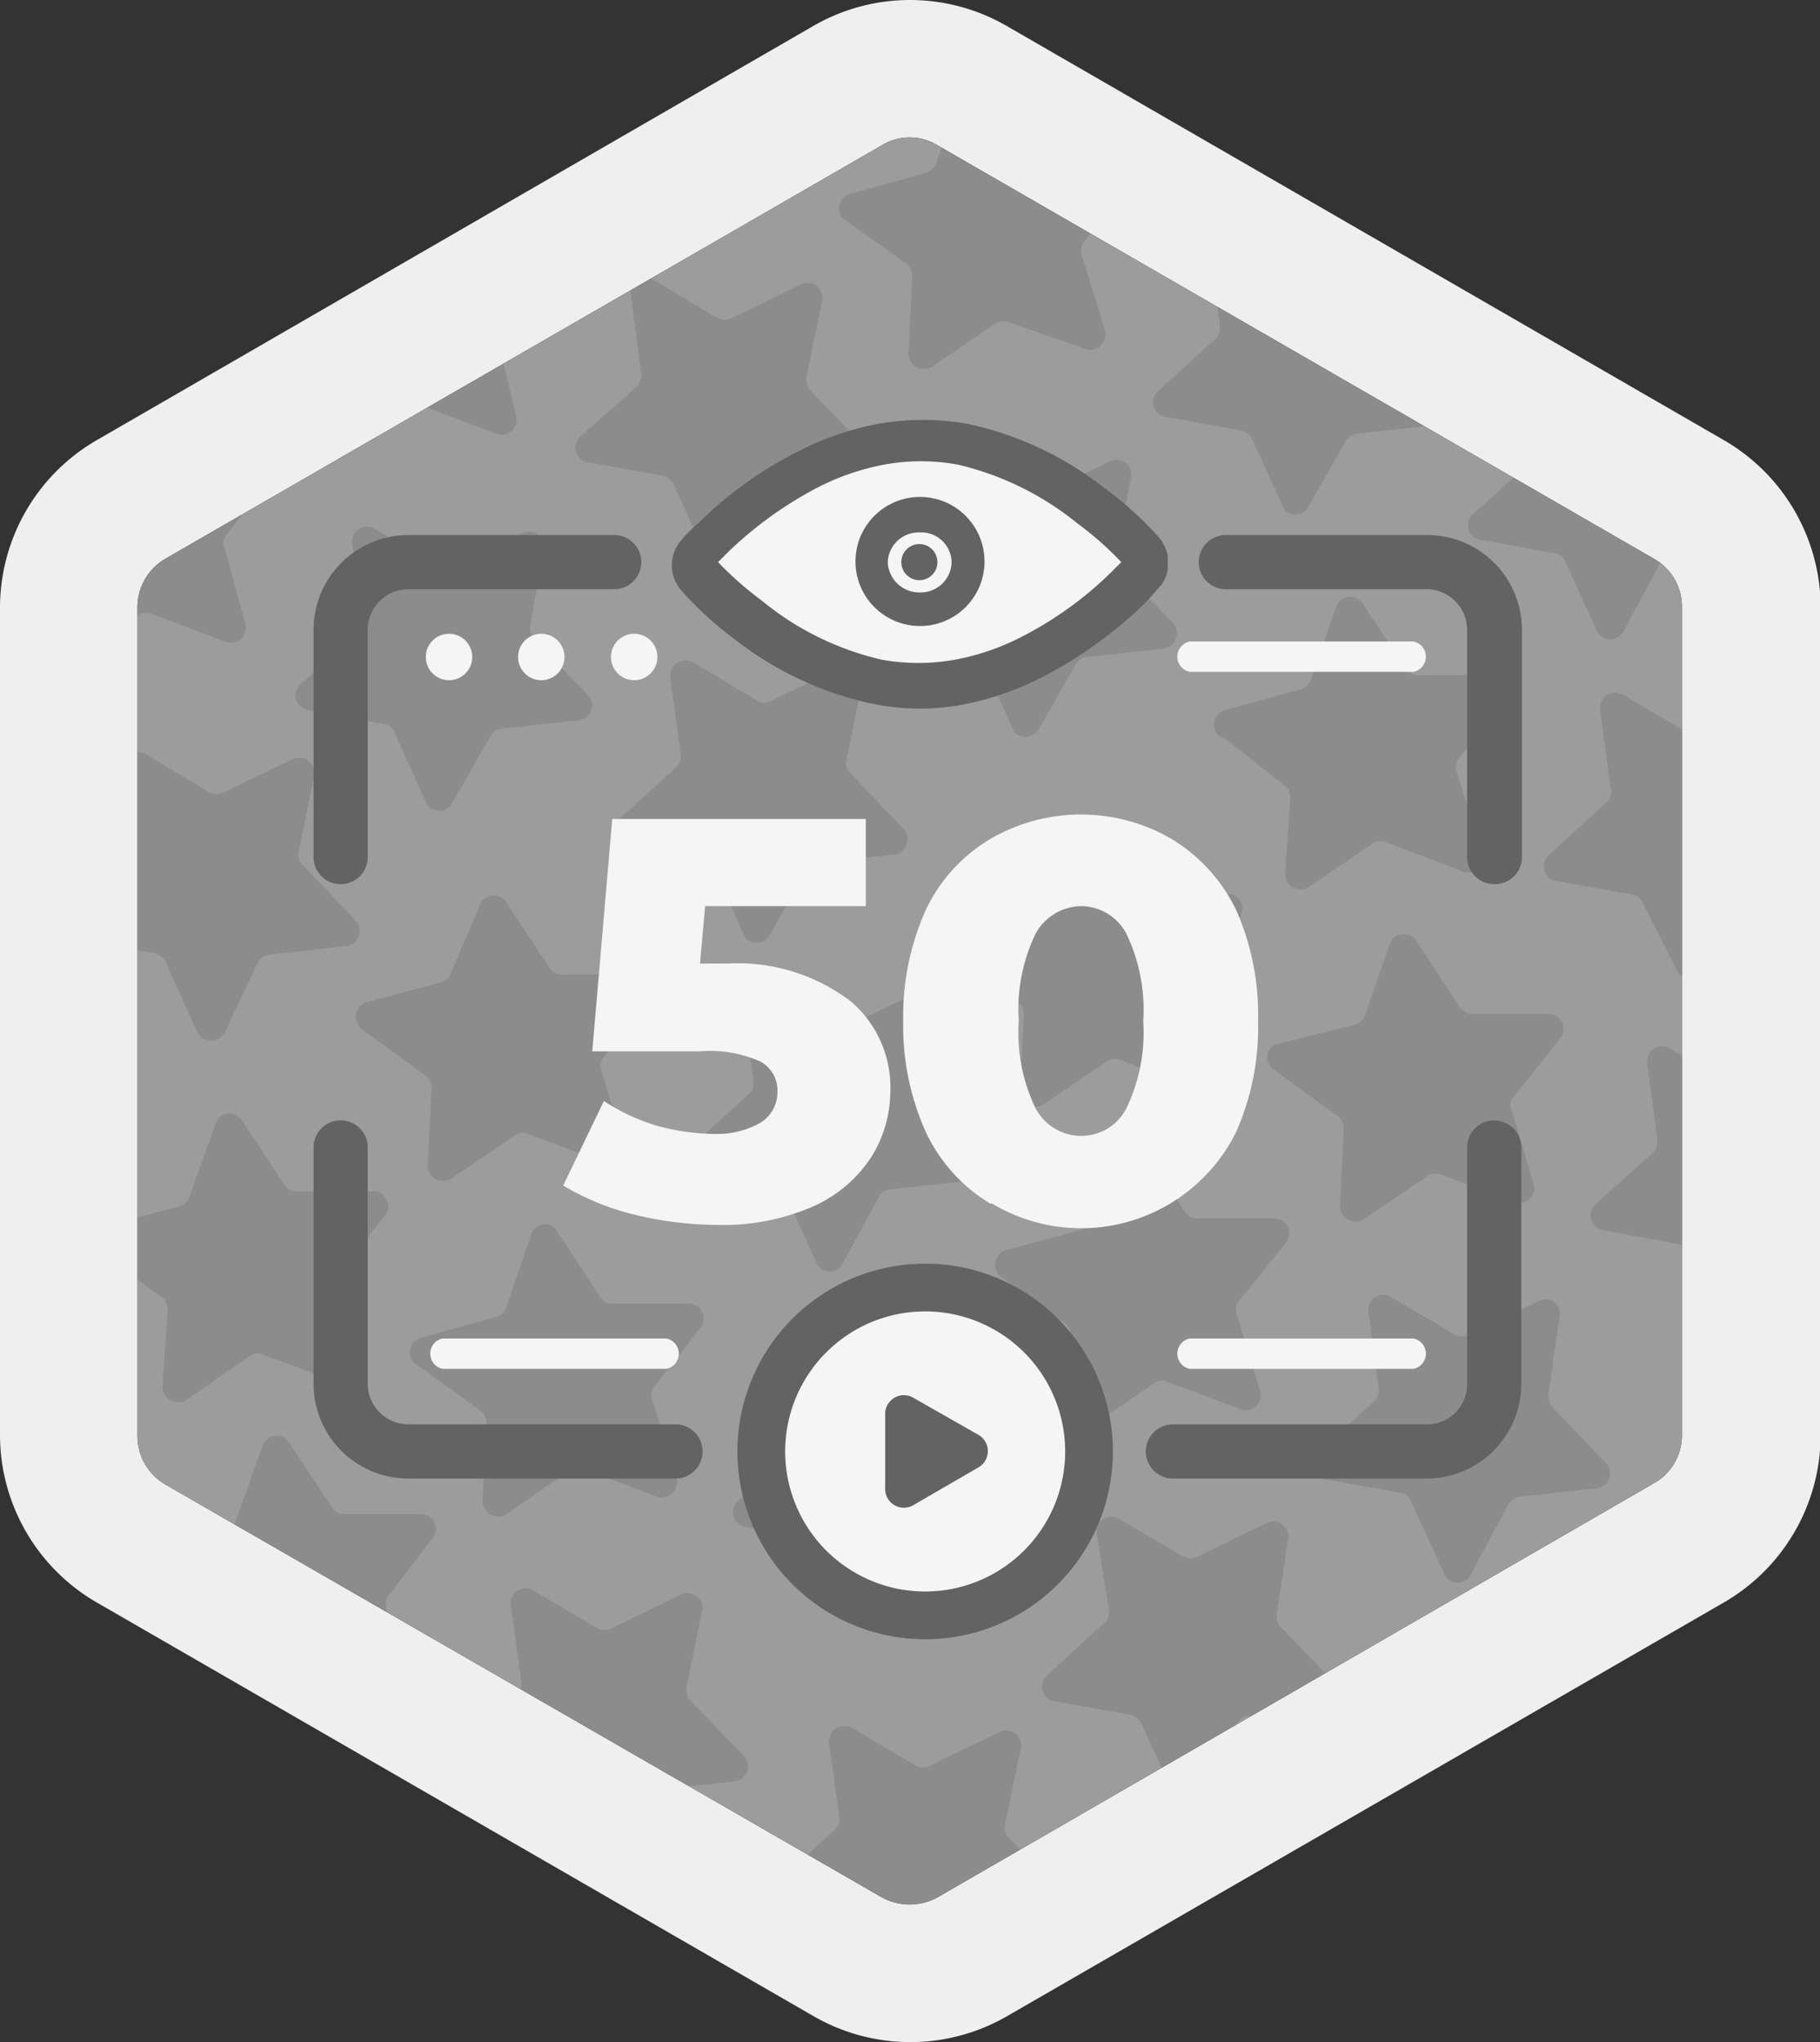
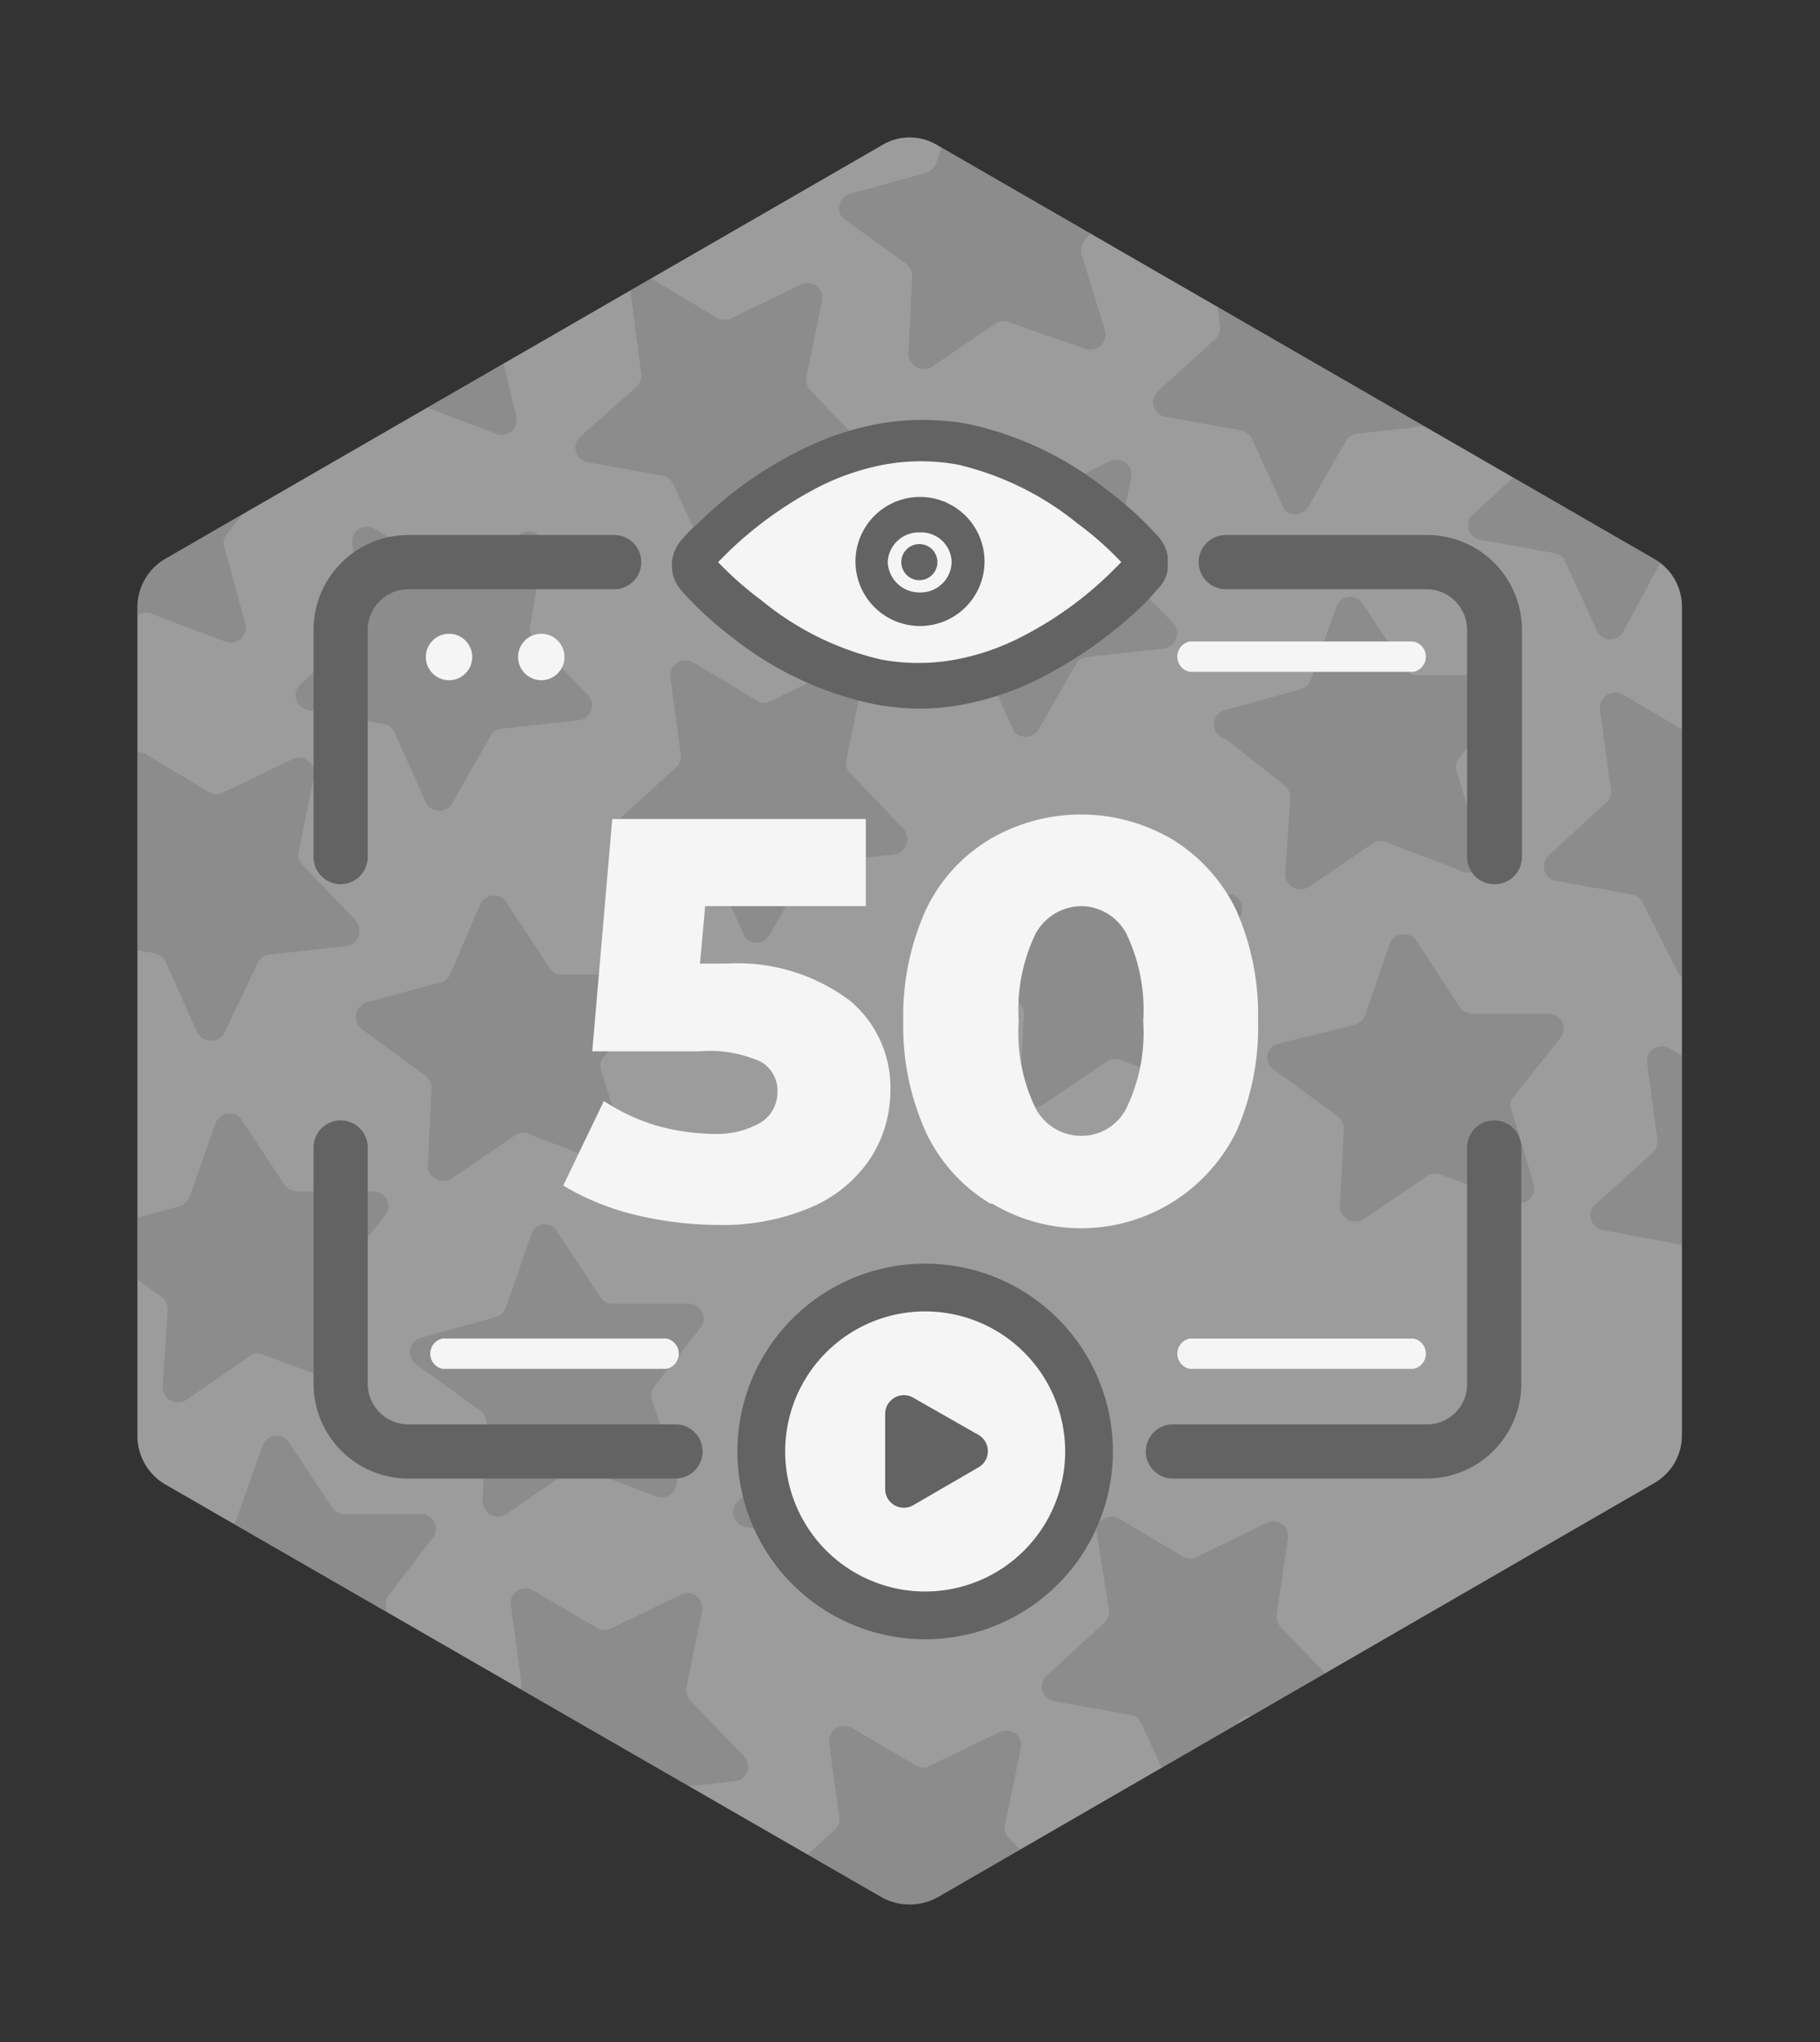
<svg xmlns="http://www.w3.org/2000/svg" id="Livello_1" data-name="Livello 1" viewBox="0 0 28.21 31.64">
  <rect x="0" y="0" width="28.21" height="31.64" fill="#333333" stroke="none" />
  <defs>
    <style>.cls-1{fill:none;}.cls-2{fill:#efefef;}.cls-3{fill:#9c9c9c;}.cls-4{opacity:0.3;}.cls-5{clip-path:url(#clip-path);}.cls-6{fill:#636363;}.cls-7{fill:#f5f5f5;}</style>
    <clipPath id="clip-path">
      <path class="cls-1" d="M14.1,2.13a.82.82,0,0,1,.43.12L25.64,8.66a.85.85,0,0,1,.43.75V22.24a.85.85,0,0,1-.43.74L14.53,29.4a.9.9,0,0,1-.86,0L2.56,23a.87.87,0,0,1-.43-.74V9.41a.87.87,0,0,1,.43-.75L13.67,2.25a.82.82,0,0,1,.43-.12" />
    </clipPath>
  </defs>
  <title>Tavola disegno 317</title>
-   <path class="cls-2" d="M14.1,2.13a.82.82,0,0,1,.43.12L25.64,8.66a.85.85,0,0,1,.43.75V22.24a.85.85,0,0,1-.43.74L14.53,29.4a.9.9,0,0,1-.86,0L2.56,23a.87.87,0,0,1-.43-.74V9.41a.87.87,0,0,1,.43-.75L13.67,2.25a.82.82,0,0,1,.43-.12M14.1,0a3,3,0,0,0-1.49.4L1.5,6.82A3,3,0,0,0,0,9.41V22.24a3,3,0,0,0,1.5,2.59l11.11,6.41a3,3,0,0,0,3,0l11.11-6.41a3,3,0,0,0,1.5-2.59V9.41a3,3,0,0,0-1.5-2.59L15.6.4A3,3,0,0,0,14.1,0Z" />
  <path class="cls-3" d="M14.1,2.13a.82.82,0,0,1,.43.12L25.64,8.66a.85.85,0,0,1,.43.75V22.24a.85.85,0,0,1-.43.74L14.53,29.4a.9.9,0,0,1-.86,0L2.56,23a.87.87,0,0,1-.43-.74V9.41a.87.87,0,0,1,.43-.75L13.67,2.25a.82.82,0,0,1,.43-.12" />
  <g class="cls-4">
    <g class="cls-5">
      <path class="cls-6" d="M5.22,21.41,4.1,21a.22.22,0,0,0-.21,0l-1,.69a.24.24,0,0,1-.37-.21L2.6,20.3a.25.25,0,0,0-.09-.2l-1-.72A.24.24,0,0,1,1.63,19l1.16-.31a.25.25,0,0,0,.15-.15l.4-1.13a.23.23,0,0,1,.41-.05l.66,1a.23.23,0,0,0,.19.1l1.19,0a.23.23,0,0,1,.18.37l-.75.94a.23.23,0,0,0,0,.21l.35,1.15A.23.23,0,0,1,5.22,21.41Z" />
      <path class="cls-6" d="M9.33,18l-1.12-.42a.2.2,0,0,0-.21,0l-1,.68a.24.24,0,0,1-.37-.2l.06-1.2a.23.23,0,0,0-.09-.19l-1-.73a.24.24,0,0,1,.08-.41l1.16-.31a.23.23,0,0,0,.15-.15L7.45,14A.23.23,0,0,1,7.86,14l.66,1a.23.23,0,0,0,.19.1l1.19,0a.23.23,0,0,1,.18.38l-.75.93a.26.26,0,0,0,0,.21l.35,1.15A.23.23,0,0,1,9.33,18Z" />
      <path class="cls-6" d="M10.18,23.19l-1.11-.42a.24.24,0,0,0-.22,0l-1,.69a.24.24,0,0,1-.37-.21l.06-1.19a.25.25,0,0,0-.09-.2l-1-.72a.23.23,0,0,1,.07-.41l1.16-.32a.25.25,0,0,0,.16-.14l.39-1.13a.22.22,0,0,1,.41-.05l.66,1a.21.21,0,0,0,.19.11l1.2,0a.23.23,0,0,1,.17.37l-.74.94a.23.23,0,0,0,0,.21l.35,1.14A.24.24,0,0,1,10.18,23.19Z" />
      <path class="cls-6" d="M6,26.4,4.83,26a.26.26,0,0,0-.21,0l-1,.68a.24.24,0,0,1-.37-.2l.06-1.19a.25.25,0,0,0-.09-.2l-1-.72A.24.24,0,0,1,2.36,24l1.16-.32a.23.23,0,0,0,.15-.15l.4-1.13a.23.23,0,0,1,.41-.05l.66,1a.24.24,0,0,0,.19.11l1.19,0a.23.23,0,0,1,.18.38L6,24.75a.28.28,0,0,0,0,.22l.35,1.14A.24.24,0,0,1,6,26.4Z" />
      <path class="cls-6" d="M9.08,28.91l-.5-1.09a.24.24,0,0,0-.17-.14l-1.17-.21a.23.23,0,0,1-.12-.4L8,26.26a.22.22,0,0,0,.08-.2l-.16-1.18a.23.23,0,0,1,.34-.24l1,.59a.22.22,0,0,0,.22,0l1.07-.52a.23.23,0,0,1,.33.26l-.24,1.17a.27.27,0,0,0,.06.21l.83.86a.23.23,0,0,1-.14.39l-1.19.13a.23.23,0,0,0-.18.13l-.57,1.05A.23.23,0,0,1,9.08,28.91Z" />
-       <path class="cls-6" d="M12.67,19.6l-.49-1.09a.23.23,0,0,0-.17-.13l-1.18-.22a.23.23,0,0,1-.11-.4l.88-.8a.24.24,0,0,0,.08-.21l-.17-1.18a.23.23,0,0,1,.35-.23l1,.59a.22.22,0,0,0,.21,0l1.08-.52a.23.23,0,0,1,.33.25l-.24,1.17a.22.22,0,0,0,.06.21l.83.87a.24.24,0,0,1-.15.39l-1.19.13a.21.21,0,0,0-.17.12l-.57,1.05A.23.23,0,0,1,12.67,19.6Z" />
      <path class="cls-6" d="M13.4,25.05,12.9,24a.21.21,0,0,0-.17-.13l-1.17-.21a.23.23,0,0,1-.12-.4l.89-.81a.25.25,0,0,0,.07-.2L12.24,21a.23.23,0,0,1,.34-.23l1,.59a.24.24,0,0,0,.22,0l1.08-.52a.23.23,0,0,1,.32.26L15,22.3a.27.27,0,0,0,.06.21l.83.86a.23.23,0,0,1-.14.39l-1.19.13a.26.26,0,0,0-.18.12l-.57,1.06A.23.23,0,0,1,13.4,25.05Z" />
      <path class="cls-6" d="M14,31l-.49-1.09a.25.25,0,0,0-.17-.13l-1.18-.21a.23.23,0,0,1-.11-.4l.88-.81a.22.22,0,0,0,.08-.2L12.85,27a.24.24,0,0,1,.35-.23l1,.59a.22.22,0,0,0,.21,0l1.08-.52a.23.23,0,0,1,.33.26l-.24,1.17a.21.21,0,0,0,.06.21l.83.86a.23.23,0,0,1-.15.39l-1.19.13a.28.28,0,0,0-.18.12L14.43,31A.23.23,0,0,1,14,31Z" />
      <path class="cls-6" d="M18.51,16.86l-1.12-.43a.26.26,0,0,0-.21,0l-1,.68a.24.24,0,0,1-.37-.2l.06-1.19a.25.25,0,0,0-.09-.2l-1-.72a.24.24,0,0,1,.08-.41l1.16-.32a.24.24,0,0,0,.16-.15l.39-1.13a.23.23,0,0,1,.41-.05l.66,1a.21.21,0,0,0,.19.11l1.19,0a.23.23,0,0,1,.18.38l-.75.93a.28.28,0,0,0,0,.22l.35,1.14A.24.24,0,0,1,18.51,16.86Z" />
      <path class="cls-6" d="M22.62,13.48l-1.11-.42a.24.24,0,0,0-.22,0l-1,.68a.24.24,0,0,1-.37-.2L20,12.37a.25.25,0,0,0-.09-.2L19,11.45A.23.23,0,0,1,19,11l1.16-.32a.24.24,0,0,0,.16-.15l.39-1.12a.23.23,0,0,1,.41-.06l.66,1a.21.21,0,0,0,.19.11l1.2,0a.23.23,0,0,1,.17.38l-.75.94a.25.25,0,0,0,0,.21l.35,1.14A.24.24,0,0,1,22.62,13.48Z" />
      <path class="cls-6" d="M23.48,18.63l-1.12-.42a.25.25,0,0,0-.22,0l-1,.68a.24.24,0,0,1-.37-.2l.06-1.2a.23.23,0,0,0-.09-.19l-1-.73a.22.22,0,0,1,.08-.4L21,15.88a.26.26,0,0,0,.16-.15l.39-1.13a.24.24,0,0,1,.42,0l.65,1a.29.29,0,0,0,.19.11l1.2,0a.23.23,0,0,1,.17.38l-.74.93a.2.2,0,0,0,0,.21l.34,1.15A.23.23,0,0,1,23.48,18.63Z" />
-       <path class="cls-6" d="M19.24,21.84l-1.12-.42a.2.2,0,0,0-.21,0l-1,.68a.24.24,0,0,1-.37-.2l.06-1.2a.22.22,0,0,0-.09-.19l-1-.73a.24.24,0,0,1,.08-.41l1.16-.31a.26.26,0,0,0,.16-.15l.39-1.13a.23.23,0,0,1,.41,0l.66,1a.23.23,0,0,0,.19.1l1.2,0a.23.23,0,0,1,.17.38l-.75.93a.26.26,0,0,0,0,.21l.35,1.15A.23.23,0,0,1,19.24,21.84Z" />
-       <path class="cls-6" d="M22.37,24.35l-.5-1.09a.21.21,0,0,0-.17-.13l-1.17-.21a.23.23,0,0,1-.12-.4l.89-.81a.25.25,0,0,0,.07-.2l-.16-1.19a.23.23,0,0,1,.34-.23l1,.59a.24.24,0,0,0,.22,0l1.08-.52a.22.22,0,0,1,.32.25L24,21.6a.24.24,0,0,0,.06.2l.83.87a.23.23,0,0,1-.14.39l-1.19.13a.23.23,0,0,0-.18.12l-.57,1.06A.23.23,0,0,1,22.37,24.35Z" />
      <path class="cls-6" d="M26,15.05,25.47,14a.24.24,0,0,0-.17-.14l-1.18-.21a.23.23,0,0,1-.11-.4l.88-.81a.22.22,0,0,0,.08-.2L24.8,11a.24.24,0,0,1,.35-.24l1,.59a.22.22,0,0,0,.22,0l1.07-.52a.23.23,0,0,1,.33.26l-.24,1.17a.24.24,0,0,0,.06.21l.83.86a.23.23,0,0,1-.15.39l-1.18.13A.23.23,0,0,0,27,14l-.57,1.05A.24.24,0,0,1,26,15.05Z" />
      <path class="cls-6" d="M26.69,20.5l-.49-1.09a.24.24,0,0,0-.18-.13l-1.17-.22a.23.23,0,0,1-.12-.4l.89-.8a.26.26,0,0,0,.07-.21l-.16-1.18a.23.23,0,0,1,.34-.23l1,.59a.24.24,0,0,0,.22,0l1.08-.52a.23.23,0,0,1,.33.25l-.25,1.17a.25.25,0,0,0,.06.21l.83.87a.23.23,0,0,1-.14.39l-1.19.13a.23.23,0,0,0-.18.12l-.57,1.05A.23.23,0,0,1,26.69,20.5Z" />
      <path class="cls-6" d="M18.19,27.79l-.5-1.09a.23.23,0,0,0-.17-.13l-1.18-.21a.23.23,0,0,1-.11-.4l.88-.81a.22.22,0,0,0,.08-.2L17,23.76a.23.23,0,0,1,.34-.23l1,.59a.24.24,0,0,0,.22,0l1.07-.52a.23.23,0,0,1,.33.26L19.79,25a.27.27,0,0,0,.06.21l.83.86a.23.23,0,0,1-.14.39l-1.19.13a.23.23,0,0,0-.18.13l-.57,1A.23.23,0,0,1,18.19,27.79Z" />
      <path class="cls-6" d="M2.76,5,1.64,4.53a.2.2,0,0,0-.21,0l-1,.68A.23.23,0,0,1,.08,5l.06-1.2A.22.22,0,0,0,0,3.65l-.95-.73a.24.24,0,0,1,.08-.41L.32,2.2a.22.22,0,0,0,.16-.15L.88.92A.23.23,0,0,1,1.29.87l.66,1a.23.23,0,0,0,.19.1L3.33,2a.23.23,0,0,1,.18.38l-.75.93a.23.23,0,0,0,0,.21l.35,1.15A.23.23,0,0,1,2.76,5Z" />
      <path class="cls-6" d="M6.87,1.58,5.75,1.15a.26.26,0,0,0-.21,0l-1,.68a.24.24,0,0,1-.37-.2L4.25.47a.25.25,0,0,0-.09-.2l-1-.72a.24.24,0,0,1,.08-.41l1.16-.32a.21.21,0,0,0,.15-.15L5-2.46a.23.23,0,0,1,.41,0l.66,1a.24.24,0,0,0,.19.11l1.19,0A.23.23,0,0,1,7.62-1l-.75.93a.24.24,0,0,0,0,.22l.35,1.14A.24.24,0,0,1,6.87,1.58Z" />
      <path class="cls-6" d="M7.72,6.73,6.6,6.31a.2.2,0,0,0-.21,0L5.41,7A.24.24,0,0,1,5,6.82l.06-1.2A.23.23,0,0,0,5,5.43l-1-.73a.24.24,0,0,1,.08-.41L5.29,4a.26.26,0,0,0,.16-.15L5.84,2.7a.23.23,0,0,1,.41-.05l.66,1a.23.23,0,0,0,.19.1l1.2,0a.23.23,0,0,1,.17.38l-.75.93a.26.26,0,0,0,0,.21L8,6.45A.23.23,0,0,1,7.72,6.73Z" />
      <path class="cls-6" d="M3.49,9.94,2.37,9.52a.22.22,0,0,0-.21,0l-1,.69A.24.24,0,0,1,.81,10L.87,8.83a.25.25,0,0,0-.09-.2l-1-.72A.24.24,0,0,1-.1,7.5l1.16-.32A.21.21,0,0,0,1.21,7l.4-1.13a.23.23,0,0,1,.41,0l.66,1a.23.23,0,0,0,.19.1L4.06,7a.23.23,0,0,1,.18.37l-.75.94a.23.23,0,0,0,0,.21L3.8,9.66A.23.23,0,0,1,3.49,9.94Z" />
      <path class="cls-6" d="M6.61,12.45l-.49-1.09A.21.21,0,0,0,6,11.23L4.77,11a.23.23,0,0,1-.11-.4l.88-.8a.24.24,0,0,0,.08-.21L5.46,8.42a.23.23,0,0,1,.34-.23l1,.59a.24.24,0,0,0,.22,0l1.07-.52a.23.23,0,0,1,.33.25L8.22,9.69a.22.22,0,0,0,.06.21l.83.87a.23.23,0,0,1-.14.39l-1.19.13a.22.22,0,0,0-.18.12L7,12.46A.23.23,0,0,1,6.61,12.45Z" />
      <path class="cls-6" d="M10.21,3.14,9.72,2.05a.23.23,0,0,0-.17-.13L8.37,1.71a.23.23,0,0,1-.11-.4L9.14.5A.2.2,0,0,0,9.21.3L9.05-.89a.23.23,0,0,1,.35-.23l1,.59a.22.22,0,0,0,.21,0L11.73-1a.24.24,0,0,1,.33.26L11.82.39a.21.21,0,0,0,.06.21l.82.86a.23.23,0,0,1-.14.39L11.37,2a.28.28,0,0,0-.18.12l-.56,1.06A.23.23,0,0,1,10.21,3.14Z" />
      <path class="cls-6" d="M10.94,8.6l-.5-1.09a.24.24,0,0,0-.17-.14L9.1,7.16A.23.23,0,0,1,9,6.76L9.86,6a.25.25,0,0,0,.08-.21L9.78,4.57a.23.23,0,0,1,.34-.24l1,.6a.24.24,0,0,0,.22,0l1.07-.52a.23.23,0,0,1,.33.26l-.24,1.17a.26.26,0,0,0,.06.21l.83.86a.24.24,0,0,1-.14.4l-1.19.13a.22.22,0,0,0-.18.12l-.57,1A.23.23,0,0,1,10.94,8.6Z" />
      <path class="cls-6" d="M11.55,14.53l-.49-1.09a.23.23,0,0,0-.17-.13l-1.18-.22a.23.23,0,0,1-.11-.4l.88-.8a.23.23,0,0,0,.07-.21l-.16-1.18a.24.24,0,0,1,.35-.24l1,.6a.2.2,0,0,0,.21,0l1.08-.52a.24.24,0,0,1,.33.26l-.24,1.17a.2.2,0,0,0,.06.21l.82.86a.24.24,0,0,1-.14.4l-1.19.13a.25.25,0,0,0-.18.12l-.56,1A.24.24,0,0,1,11.55,14.53Z" />
      <path class="cls-6" d="M16.05.4,14.93,0a.22.22,0,0,0-.21,0l-1,.69a.24.24,0,0,1-.37-.21l.06-1.19a.25.25,0,0,0-.09-.2l-1-.72A.24.24,0,0,1,12.46-2l1.16-.32a.21.21,0,0,0,.15-.14l.4-1.13a.23.23,0,0,1,.41-.05l.66,1a.23.23,0,0,0,.19.1l1.19,0a.23.23,0,0,1,.18.37l-.75.94A.26.26,0,0,0,16-1L16.36.12A.23.23,0,0,1,16.05.4Z" />
      <path class="cls-6" d="M21,2.18,19.9,1.76a.24.24,0,0,0-.22,0l-1,.68a.23.23,0,0,1-.37-.2l.06-1.19a.25.25,0,0,0-.09-.2L17.35.15a.23.23,0,0,1,.08-.41l1.15-.32a.25.25,0,0,0,.16-.14l.39-1.13a.23.23,0,0,1,.41-.06l.66,1a.21.21,0,0,0,.19.11l1.2,0a.23.23,0,0,1,.17.38L21,.54A.23.23,0,0,0,21,.75l.35,1.14A.23.23,0,0,1,21,2.18Z" />
      <path class="cls-6" d="M16.78,5.39,15.66,5a.26.26,0,0,0-.21,0l-1,.68a.24.24,0,0,1-.37-.2l.06-1.2a.25.25,0,0,0-.09-.19l-1-.72A.24.24,0,0,1,13.19,3l1.16-.32a.26.26,0,0,0,.16-.15l.39-1.13a.23.23,0,0,1,.41-.05l.66,1a.24.24,0,0,0,.19.11l1.2,0a.23.23,0,0,1,.17.38l-.75.93a.28.28,0,0,0,0,.22l.35,1.14A.24.24,0,0,1,16.78,5.39Z" />
      <path class="cls-6" d="M19.91,7.9l-.5-1.09a.24.24,0,0,0-.17-.14l-1.17-.21a.23.23,0,0,1-.12-.4l.89-.81a.24.24,0,0,0,.07-.2l-.16-1.18a.23.23,0,0,1,.34-.24l1,.59a.24.24,0,0,0,.22,0l1.08-.52a.23.23,0,0,1,.32.26l-.24,1.17a.27.27,0,0,0,.06.21l.83.86a.23.23,0,0,1-.14.39l-1.19.13a.23.23,0,0,0-.18.13l-.57,1A.23.23,0,0,1,19.91,7.9Z" />
      <path class="cls-6" d="M24.76,9.79l-.5-1.09a.21.21,0,0,0-.17-.13l-1.17-.21A.23.23,0,0,1,22.8,8l.89-.81a.25.25,0,0,0,.07-.2L23.6,5.76a.23.23,0,0,1,.34-.23l1,.59a.24.24,0,0,0,.22,0l1.08-.52a.23.23,0,0,1,.32.26L26.36,7a.27.27,0,0,0,.06.21l.83.86a.23.23,0,0,1-.14.39l-1.19.13a.24.24,0,0,0-.18.12l-.57,1.06A.23.23,0,0,1,24.76,9.79Z" />
      <path class="cls-6" d="M15.72,11.34l-.49-1.09a.21.21,0,0,0-.17-.13L13.88,9.9a.23.23,0,0,1-.11-.4l.88-.8a.24.24,0,0,0,.08-.21l-.16-1.18a.23.23,0,0,1,.34-.24l1,.6a.22.22,0,0,0,.22,0l1.07-.52a.23.23,0,0,1,.33.26l-.24,1.17a.22.22,0,0,0,.06.21l.83.86a.24.24,0,0,1-.14.4l-1.19.13a.22.22,0,0,0-.18.12l-.57,1A.24.24,0,0,1,15.72,11.34Z" />
      <path class="cls-6" d="M3.06,16l-.49-1.09a.26.26,0,0,0-.17-.14l-1.18-.21a.23.23,0,0,1-.11-.4l.88-.8a.24.24,0,0,0,.07-.21L1.9,11.92a.24.24,0,0,1,.35-.24l1,.6a.22.22,0,0,0,.21,0l1.08-.52a.24.24,0,0,1,.33.26l-.24,1.17a.21.21,0,0,0,.06.21l.82.86a.24.24,0,0,1-.14.4l-1.19.13a.22.22,0,0,0-.18.12L3.48,16A.24.24,0,0,1,3.06,16Z" />
    </g>
  </g>
  <path class="cls-6" d="M5.28,13.7a.42.42,0,0,1-.42-.42V9.76A1.47,1.47,0,0,1,6.33,8.29H9.52a.42.42,0,0,1,0,.84H6.33a.63.63,0,0,0-.63.63v3.52A.42.42,0,0,1,5.28,13.7Z" />
  <path class="cls-6" d="M10.47,22.91H6.33a1.47,1.47,0,0,1-1.47-1.46V17.78a.42.42,0,0,1,.84,0v3.67a.63.63,0,0,0,.63.62h4.14a.42.42,0,0,1,0,.84Z" />
  <path class="cls-7" d="M10.33,21.21H6.86a.24.24,0,0,1,0-.47h3.47a.24.24,0,0,1,0,.47Z" />
  <path class="cls-7" d="M21.91,21.21H18.44a.24.24,0,0,1,0-.47h3.47a.24.24,0,0,1,0,.47Z" />
  <path class="cls-7" d="M21.91,10.41H18.44a.24.24,0,0,1,0-.47h3.47a.24.24,0,0,1,0,.47Z" />
  <path class="cls-7" d="M17.5,8.72,17.28,9a5.58,5.58,0,0,1-1.43,1,3.64,3.64,0,0,1-1,.35,3.17,3.17,0,0,1-1.19,0,4.88,4.88,0,0,1-1.88-.92A4.81,4.81,0,0,1,11,8.72h0l.22-.23a5.71,5.71,0,0,1,1.42-1,3.6,3.6,0,0,1,1.05-.35,3.12,3.12,0,0,1,1.18,0A4.82,4.82,0,0,1,16.77,8a5.52,5.52,0,0,1,.73.66h0Z" />
  <path class="cls-6" d="M18.1,8.62h0a.61.61,0,0,0-.16-.32,5.47,5.47,0,0,0-.81-.73,5.2,5.2,0,0,0-2.12-1,3.92,3.92,0,0,0-1.41,0,4.5,4.5,0,0,0-1.2.41,6.06,6.06,0,0,0-1.57,1.12,2.12,2.12,0,0,0-.26.26.59.59,0,0,0,0,.8,5.49,5.49,0,0,0,.81.74,5.26,5.26,0,0,0,2.12,1,3.82,3.82,0,0,0,.75.08,3.68,3.68,0,0,0,.66-.06,4.55,4.55,0,0,0,1.21-.41,6.64,6.64,0,0,0,1.57-1.11,2.84,2.84,0,0,0,.24-.26.53.53,0,0,0,.17-.32V8.62Zm-.72.09-.17.17a5.65,5.65,0,0,1-1.4,1,3.7,3.7,0,0,1-1,.34,3.17,3.17,0,0,1-1.15,0A4.52,4.52,0,0,1,11.8,9.3a5.18,5.18,0,0,1-.67-.59l.17-.17a6,6,0,0,1,1.4-1,3.82,3.82,0,0,1,1-.34,3.17,3.17,0,0,1,1.15,0,4.61,4.61,0,0,1,1.85.91A5,5,0,0,1,17.38,8.71Z" />
  <path class="cls-6" d="M14.26,7.81a.9.9,0,1,0,.92.9A.92.92,0,0,0,14.26,7.81Zm0,1.46a.56.56,0,1,1,.59-.56A.58.58,0,0,1,14.26,9.27Z" />
  <path class="cls-6" d="M14.26,9.7a1,1,0,1,1,1-1A1,1,0,0,1,14.26,9.7Zm0-1.79a.8.8,0,1,0,.83.8A.82.82,0,0,0,14.26,7.91Zm0,1.45a.65.65,0,1,1,.68-.65A.66.66,0,0,1,14.26,9.36Zm0-1.11a.48.48,0,0,0-.5.46.49.49,0,0,0,.5.47.48.48,0,0,0,.49-.47A.47.47,0,0,0,14.26,8.25Z" />
  <circle class="cls-7" cx="14.35" cy="22.49" r="2.54" />
  <path class="cls-6" d="M14.35,25.4a2.91,2.91,0,1,1,2.9-2.91A2.91,2.91,0,0,1,14.35,25.4Zm0-5.08a2.17,2.17,0,1,0,2.16,2.17A2.17,2.17,0,0,0,14.35,20.32Z" />
  <circle class="cls-7" cx="6.96" cy="10.18" r="0.36" />
  <circle class="cls-7" cx="8.39" cy="10.18" r="0.36" />
-   <circle class="cls-7" cx="9.83" cy="10.18" r="0.36" />
  <path class="cls-6" d="M22.12,22.91H18.18a.42.42,0,0,1,0-.84h3.94a.62.62,0,0,0,.62-.62V17.78a.42.42,0,1,1,.84,0v3.67A1.47,1.47,0,0,1,22.12,22.91Z" />
  <path class="cls-6" d="M23.16,13.7a.42.42,0,0,1-.42-.42V9.76a.63.63,0,0,0-.62-.63H19a.42.42,0,0,1,0-.84h3.13a1.47,1.47,0,0,1,1.46,1.47v3.52A.42.42,0,0,1,23.16,13.7Z" />
  <circle class="cls-6" cx="14.25" cy="8.71" r="0.28" />
  <path class="cls-7" d="M13.18,15.51a1.75,1.75,0,0,1,.62,1.41,1.93,1.93,0,0,1-.29,1,2.08,2.08,0,0,1-.9.77,3.47,3.47,0,0,1-1.49.29,5.56,5.56,0,0,1-1.29-.16,4,4,0,0,1-1.1-.45l.63-1.31a3.17,3.17,0,0,0,.81.38,3.5,3.5,0,0,0,.9.13,1.36,1.36,0,0,0,.71-.17.55.55,0,0,0,.27-.48.51.51,0,0,0-.26-.47,1.93,1.93,0,0,0-.94-.16H9.18l.31-3.6h3.93v1.35H10.93l-.08.89h.42A2.9,2.9,0,0,1,13.18,15.51Z" />
  <path class="cls-7" d="M15.35,18.65a2.56,2.56,0,0,1-1-1.11A4,4,0,0,1,14,15.82a4,4,0,0,1,.35-1.72,2.53,2.53,0,0,1,1-1.1,2.79,2.79,0,0,1,2.81,0,2.61,2.61,0,0,1,1,1.1,4,4,0,0,1,.34,1.72,4,4,0,0,1-.34,1.72,2.68,2.68,0,0,1-3.78,1.11Zm2.11-1.48a2.7,2.7,0,0,0,.26-1.35,2.72,2.72,0,0,0-.26-1.35.8.8,0,0,0-.7-.43.82.82,0,0,0-.71.43,2.72,2.72,0,0,0-.26,1.35,2.7,2.7,0,0,0,.26,1.35.8.8,0,0,0,.71.43A.78.78,0,0,0,17.46,17.17Z" />
  <path class="cls-6" d="M15.16,22.23l-1-.57a.29.29,0,0,0-.44.25v1.15a.29.29,0,0,0,.44.26l1-.58A.29.29,0,0,0,15.16,22.23Z" />
</svg>